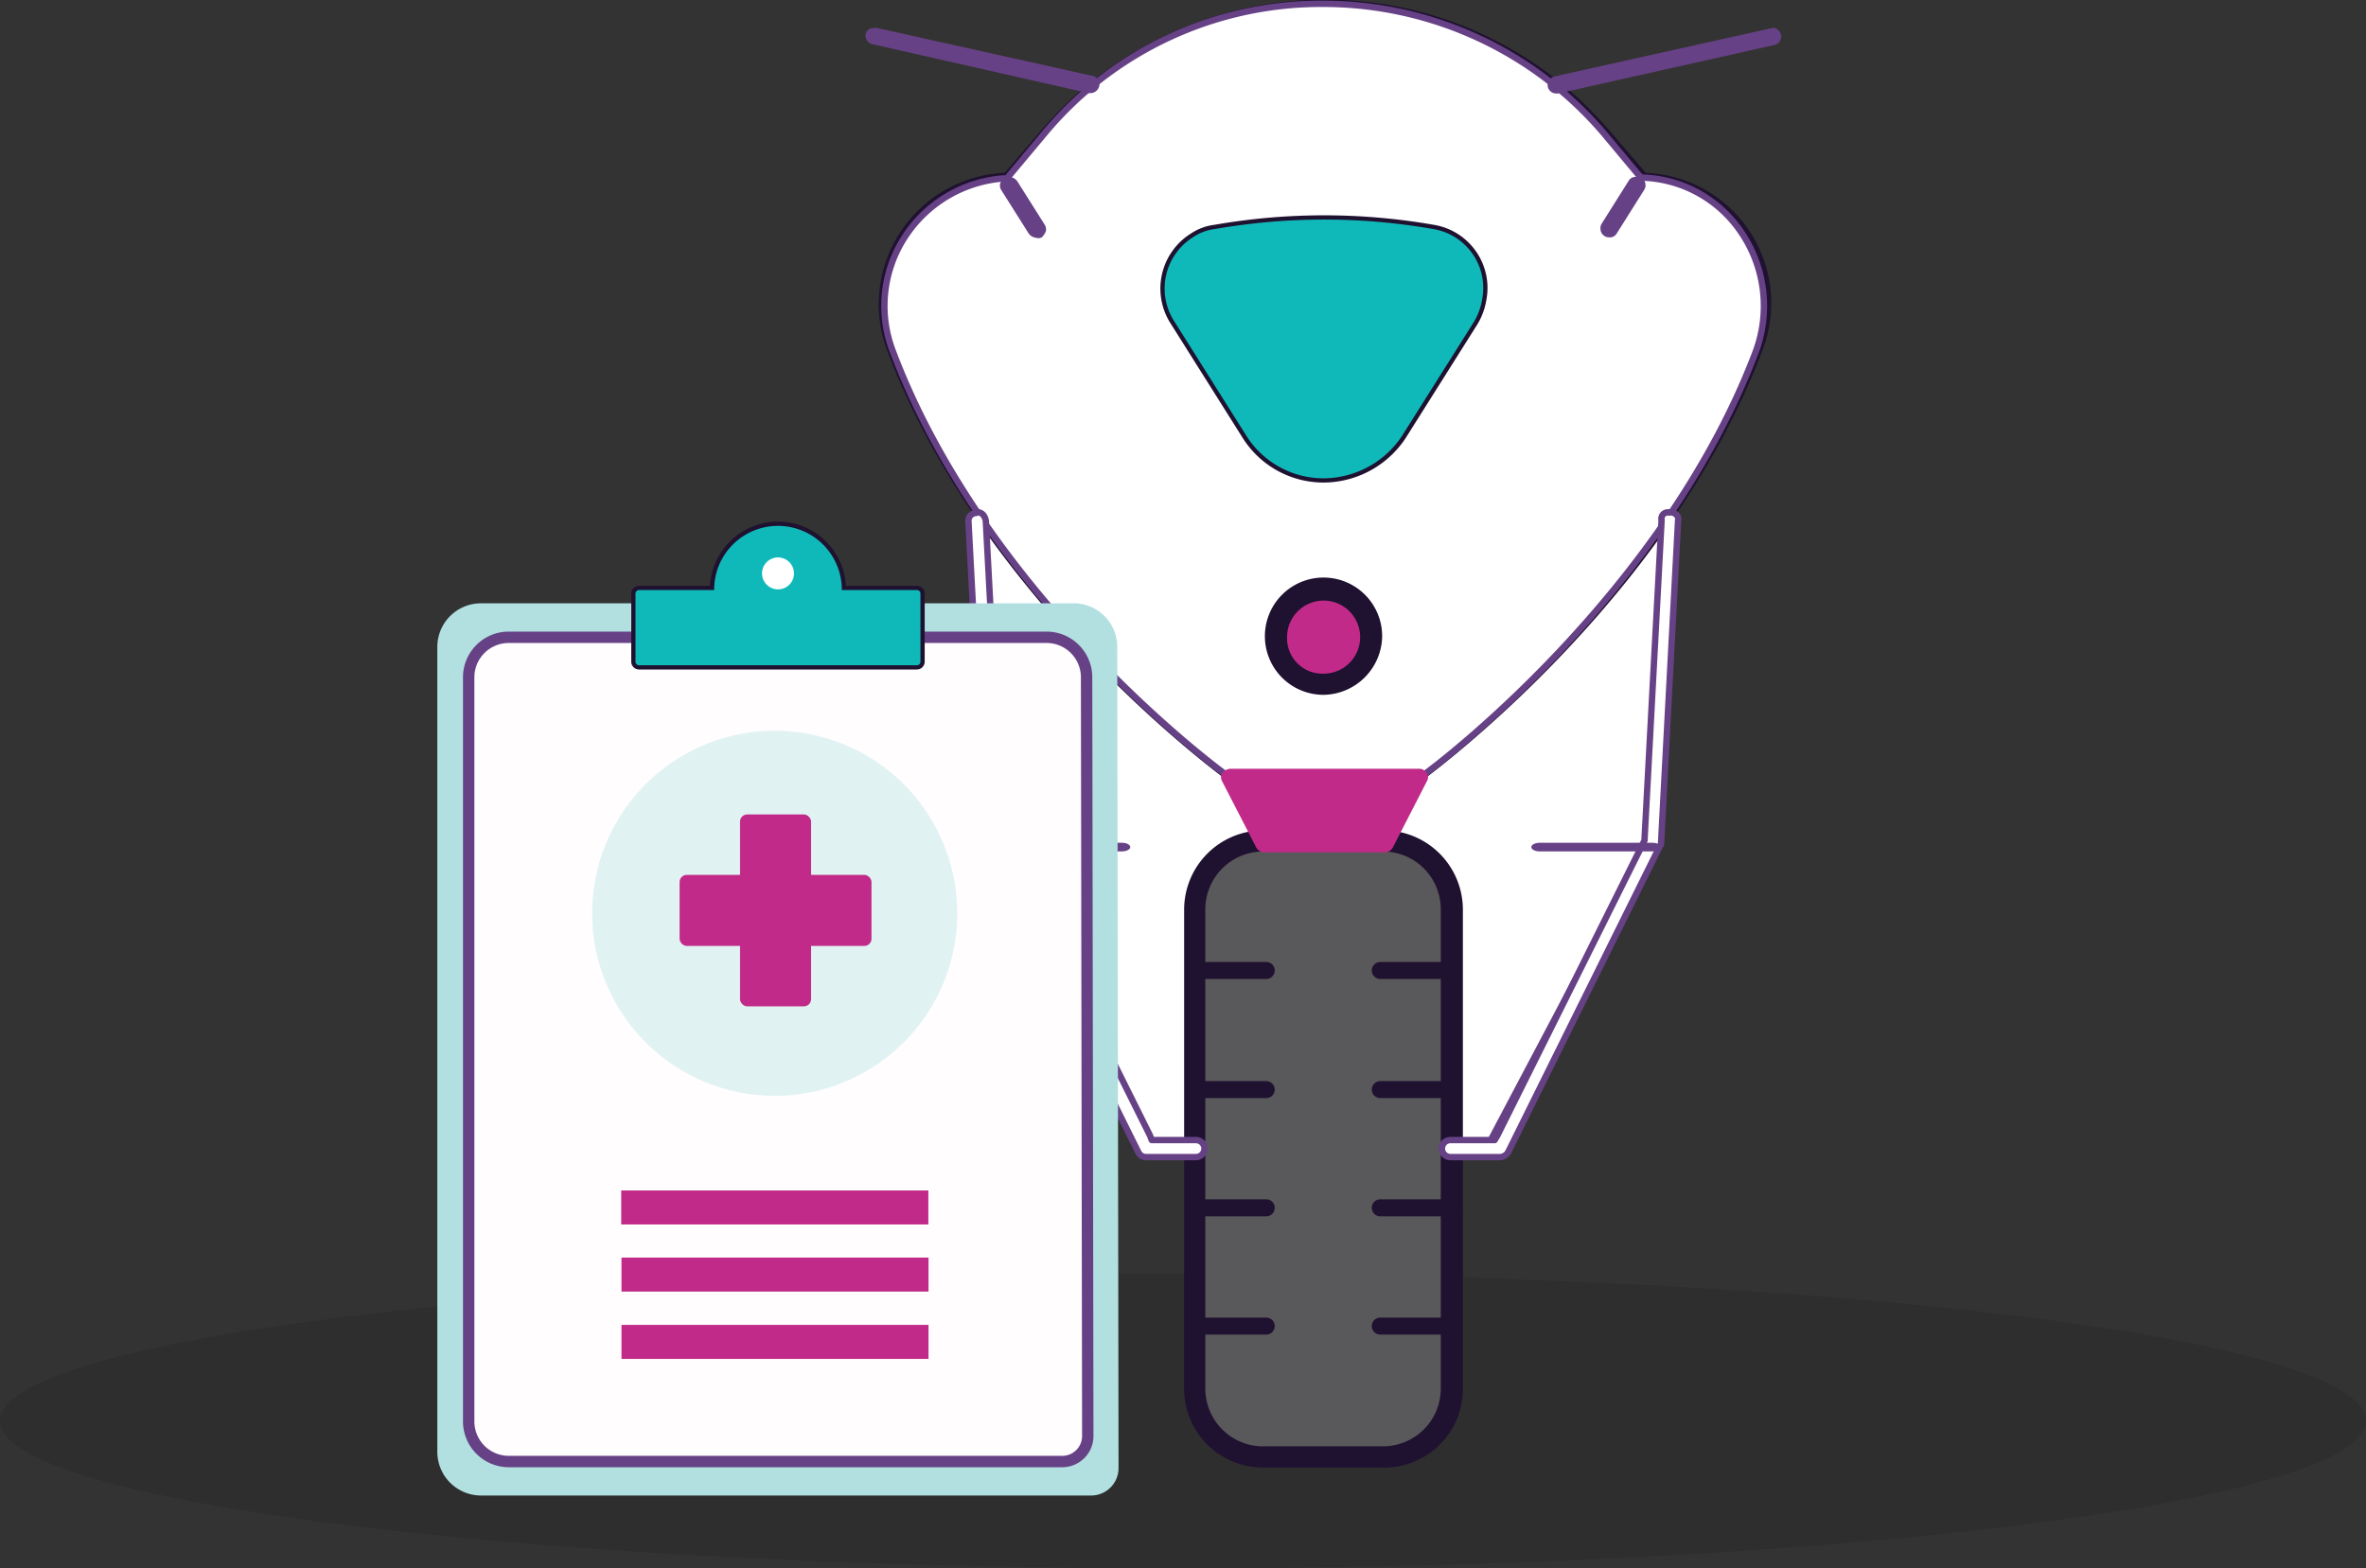
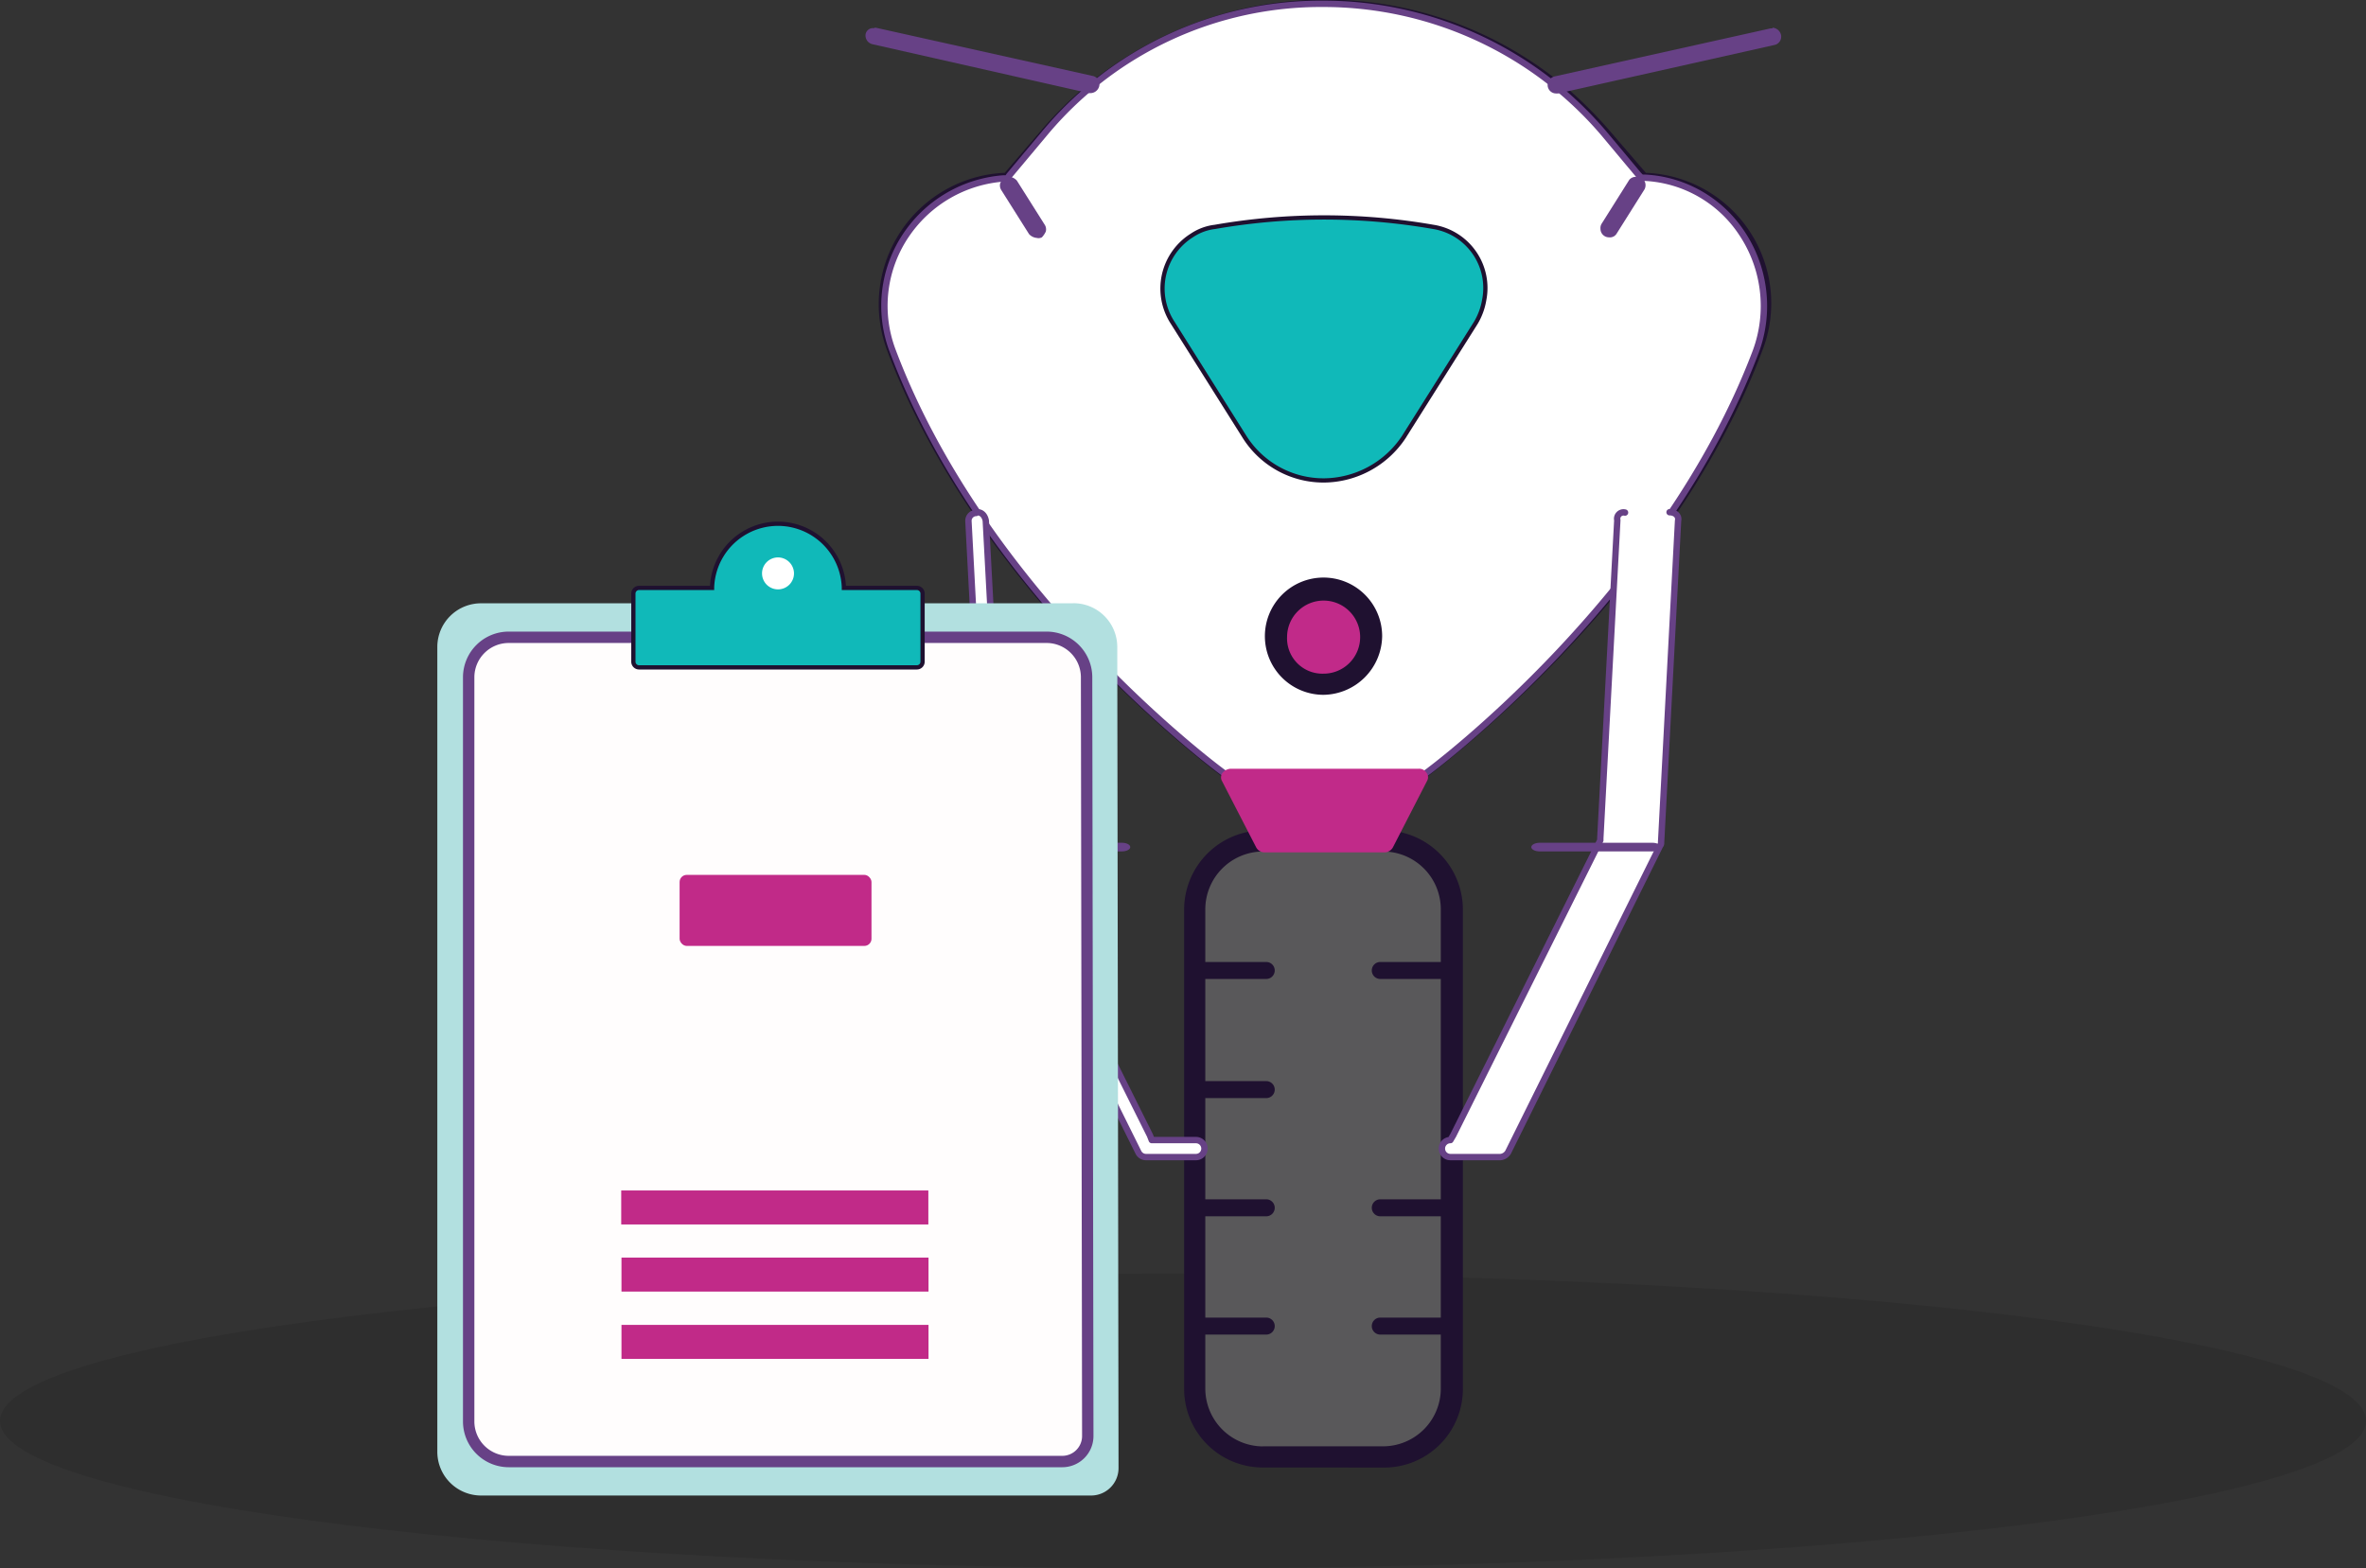
<svg xmlns="http://www.w3.org/2000/svg" viewBox="0 0 278.41 184.57">
  <rect x="0" y="0" width="278.41" height="184.57" fill="#333333" stroke="none" />
  <defs>
    <style>.cls-1{isolation:isolate;opacity:0.1;}.cls-10,.cls-12,.cls-14,.cls-2,.cls-9{fill-rule:evenodd;}.cls-10,.cls-3{fill:#fff;}.cls-11,.cls-3{stroke:#674186;stroke-linecap:round;stroke-linejoin:round;}.cls-3{stroke-width:0.75px;}.cls-4{fill:#1f1130;}.cls-14,.cls-5{fill:#10b9b9;stroke:#1f1130;stroke-width:0.5px;}.cls-14,.cls-15,.cls-5{stroke-miterlimit:10;}.cls-6{fill:#674186;}.cls-7{fill:#59585a;}.cls-8{fill:#c12a89;}.cls-9{fill:#b2e0e0;}.cls-11{fill:#fffdfd;stroke-width:1.34px;}.cls-12{fill:#e1f2f3;}.cls-13{fill:#c12a88;}.cls-15{fill:none;stroke:#c12a88;stroke-width:4px;}</style>
  </defs>
  <g id="Layer_2" data-name="Layer 2">
    <g id="Layer_1-2" data-name="Layer 1">
      <g class="cls-1">
        <path class="cls-2" d="M278.41,167.22c0,9.57-62.26,17.35-139.2,17.35S0,176.79,0,167.22s62.27-17.35,139.21-17.35,139.2,7.65,139.2,17.35" />
      </g>
      <g id="Layer_2-2" data-name="Layer 2">
        <g id="Layer_1-2-2" data-name="Layer 1-2">
-           <polygon class="cls-3" points="194.09 98.84 175.08 134.81 135.61 134.81 117.4 100.2 114.69 57.34 196.8 57.34 194.09 98.84" />
          <path class="cls-4" d="M144.55,91.61a1.33,1.33,0,0,1-.91-.34c-1.13-.91-28.39-21.15-39.24-50A15.48,15.48,0,0,1,118,20.35h.22l4.3-5a44,44,0,0,1,62-4.87,48.57,48.57,0,0,1,4.86,4.87l4.3,5h.23a15.36,15.36,0,0,1,13.46,20.93c-10.86,28.84-38.12,49.08-39.25,50a1.29,1.29,0,0,1-.9.34ZM155.74,2.93a40.73,40.73,0,0,0-31.1,14.37L120,22.84a1.58,1.58,0,0,1-1.13.57,12.27,12.27,0,0,0-11.53,16.85c9.61,25.67,33,44.67,37.66,48.18l.11.11h21.38l.11-.11c4.64-3.51,27.94-22.51,37.66-48.18a12.58,12.58,0,0,0-1.35-11.65,12.15,12.15,0,0,0-10.18-5.32,1.36,1.36,0,0,1-1.13-.56l-4.75-5.55A41.61,41.61,0,0,0,155.74,2.93Z" />
          <path class="cls-3" d="M155.74.45a43.35,43.35,0,0,1,33,15.26l4.07,4.87.34.34h.45a14.54,14.54,0,0,1,11.31,6.44,15.44,15.44,0,0,1,1.7,14c-10.86,28.73-37.89,49-39,49.76-.23.12-.34.23-.57.23H144.77a1.12,1.12,0,0,1-.56-.23c-1.13-.79-28.28-21-39.14-49.76a14.88,14.88,0,0,1,1.7-13.91A15.2,15.2,0,0,1,118.08,21h.45l.23-.34,4.07-4.86A42.31,42.31,0,0,1,155.74.45" />
          <path class="cls-5" d="M155.74,56.54a11,11,0,0,1-9.27-5.09L138,38a7.38,7.38,0,0,1,2.26-10.3,6.15,6.15,0,0,1,2.71-1,74.82,74.82,0,0,1,25.68,0,7.28,7.28,0,0,1,6,8.59,7.75,7.75,0,0,1-1,2.72l-8.48,13.45A11.39,11.39,0,0,1,155.74,56.54Z" />
          <path class="cls-6" d="M192.61,20.8h0a1,1,0,0,1,.57.12,1.07,1.07,0,0,1,.34,1.35l-3.28,5.21a.92.92,0,0,1-.91.45,1,1,0,0,1-1-1,1,1,0,0,1,.11-.56l3.28-5.21a1,1,0,0,1,.9-.34" />
          <path class="cls-6" d="M118.76,20.8a1.36,1.36,0,0,1,.9.46l3.28,5.2a1,1,0,0,1,.12.79,2.48,2.48,0,0,1-.46.68A.84.84,0,0,1,122,28a1.4,1.4,0,0,1-.91-.45l-3.28-5.2a1,1,0,0,1-.11-.79,2.29,2.29,0,0,1,.45-.68c.23,0,.34-.12.57-.12" />
          <path class="cls-4" d="M148.62,172.7a9.25,9.25,0,0,1-9.28-9.28V107a9.33,9.33,0,0,1,9.28-9.28h14.14a9.34,9.34,0,0,1,9.38,9.28v56.43a9.26,9.26,0,0,1-9.38,9.28Zm0-72A6.23,6.23,0,0,0,142.4,107v56.43a6.2,6.2,0,0,0,6.22,6.23h14.14a6.38,6.38,0,0,0,6.33-6.23V107a6.4,6.4,0,0,0-6.33-6.34Z" />
          <path class="cls-7" d="M148.62,170.21h14.14a6.8,6.8,0,0,0,6.78-6.79V107a6.8,6.8,0,0,0-6.78-6.79H148.62a6.81,6.81,0,0,0-6.79,6.79v56.43a6.81,6.81,0,0,0,6.79,6.79" />
          <path class="cls-4" d="M170.56,155.06a1,1,0,1,1,0,2h-8.14a1,1,0,1,1,0-2h8.14" />
          <path class="cls-4" d="M170.56,141.14a1,1,0,0,1,0,2h-8.14a1,1,0,1,1,0-2h8.14" />
-           <path class="cls-4" d="M170.56,127.23a1,1,0,1,1,0,2h-8.14a1,1,0,1,1,0-2h8.14" />
          <path class="cls-4" d="M170.56,113.21a1,1,0,1,1,0,2h-8.14a1,1,0,1,1,0-2h8.14" />
          <path class="cls-4" d="M149,155.06a1,1,0,1,1,0,2h-8.15a1,1,0,0,1,0-2H149" />
          <path class="cls-4" d="M149,141.14a1,1,0,0,1,0,2h-8.15a1,1,0,0,1,0-2H149" />
          <path class="cls-4" d="M149,127.23a1,1,0,0,1,0,2h-8.15a1,1,0,0,1,0-2H149" />
          <path class="cls-4" d="M149,113.21a1,1,0,1,1,0,2h-8.15a1,1,0,0,1,0-2H149" />
-           <path class="cls-3" d="M196.46,60.28h0c.68,0,1.13.45,1,1h0l-2,37.89a.41.41,0,0,1-.11.34L177.46,135.6a1.17,1.17,0,0,1-.91.57h-5.88a1,1,0,0,1,0-2h5.21l.33-.56,17.2-34.5.11-.23v-.22l2-37.44a.75.75,0,0,1,.91-.9" />
+           <path class="cls-3" d="M196.46,60.28h0c.68,0,1.13.45,1,1h0l-2,37.89a.41.41,0,0,1-.11.34L177.46,135.6a1.17,1.17,0,0,1-.91.57h-5.88a1,1,0,0,1,0-2l.33-.56,17.2-34.5.11-.23v-.22l2-37.44a.75.75,0,0,1,.91-.9" />
          <path class="cls-3" d="M115,60.28c.56,0,.9.45,1,1l2,37.44V99l.11.11,17.2,34.5.22.56h5.2a1,1,0,0,1,0,2h-5.88a1,1,0,0,1-.9-.57l-17.87-36a.41.41,0,0,1-.12-.34l-2-37.89a.92.92,0,0,1,.9-1c0-.11,0-.11.12-.11h0" />
          <path class="cls-8" d="M166.94,90.47a1,1,0,0,1,.91.46.86.86,0,0,1,.11.9l-4.07,7.92a1.16,1.16,0,0,1-.91.56H148.73a1.13,1.13,0,0,1-.9-.56l-4.08-7.92a.9.9,0,0,1,.12-.9,1.36,1.36,0,0,1,.9-.46h22.17" />
          <path class="cls-6" d="M194.42,99.18c.57,0,1,.23,1,.51s-.45.51-1,.51H181.19c-.56,0-1-.23-1-.51s.46-.51,1-.51h13.23" />
          <path class="cls-6" d="M132,99.18c.57,0,1,.23,1,.51s-.45.51-1,.51H118.75c-.56,0-1-.23-1-.51s.46-.51,1-.51H132" />
          <path class="cls-6" d="M208.56,3.26a1.09,1.09,0,0,1,1,.79,1,1,0,0,1-.79,1.25L183.34,11h-.23a1,1,0,0,1-1-1,1.08,1.08,0,0,1,.79-1l25.45-5.66h.22" />
          <path class="cls-6" d="M102.88,3.27h.22l25.45,5.66a1,1,0,0,1,.79,1.24,1.08,1.08,0,0,1-1,.79h-.22L102.65,5.2A1.05,1.05,0,0,1,101.86,4a.88.88,0,0,1,1-.68" />
          <path class="cls-4" d="M155.74,81.77a6.9,6.9,0,1,1,6.9-6.9A7,7,0,0,1,155.74,81.77Z" />
          <path class="cls-8" d="M155.74,79.28a4.3,4.3,0,1,0-4.29-4.3h0a4.16,4.16,0,0,0,4.29,4.3" />
        </g>
      </g>
      <path class="cls-9" d="M126.28,71H56.65a5.14,5.14,0,0,0-5.19,5.1V170.9a5.15,5.15,0,0,0,5.19,5.1h71.71a3.23,3.23,0,0,0,3.26-3.2l-.15-96.71a5.15,5.15,0,0,0-5.19-5.1" />
      <path class="cls-10" d="M123.07,75H59.87a4.71,4.71,0,0,0-4.72,4.71v87.6A4.72,4.72,0,0,0,59.87,172H125a3,3,0,0,0,3-3l-.14-89.36A4.71,4.71,0,0,0,123.08,75" />
      <path class="cls-11" d="M123.07,75H59.87a4.71,4.71,0,0,0-4.72,4.71v87.6A4.72,4.72,0,0,0,59.87,172H125a3,3,0,0,0,3-3l-.14-89.36A4.71,4.71,0,0,0,123.08,75Z" />
-       <path class="cls-12" d="M112.64,107.47A21.48,21.48,0,1,1,91.16,86a21.48,21.48,0,0,1,21.48,21.47" />
-       <rect class="cls-13" x="87.08" y="95.85" width="8.36" height="22.58" rx="0.84" />
      <rect class="cls-13" x="79.97" y="102.96" width="22.58" height="8.36" rx="0.84" />
      <path class="cls-14" d="M99.3,69.12a7.76,7.76,0,0,0-15.51,0v.07H75.2a.67.67,0,0,0-.67.67v8a.67.67,0,0,0,.67.68h32.69a.67.67,0,0,0,.67-.68v-8a.67.67,0,0,0-.67-.67H99.3v-.07Z" />
      <path class="cls-10" d="M93.43,67.48a1.88,1.88,0,1,1-1.88-1.88,1.89,1.89,0,0,1,1.88,1.88" />
      <path class="cls-15" d="M73.1,142.1h36.14M73.13,150h36.13m-36.13,7.92h36.13" />
    </g>
  </g>
</svg>